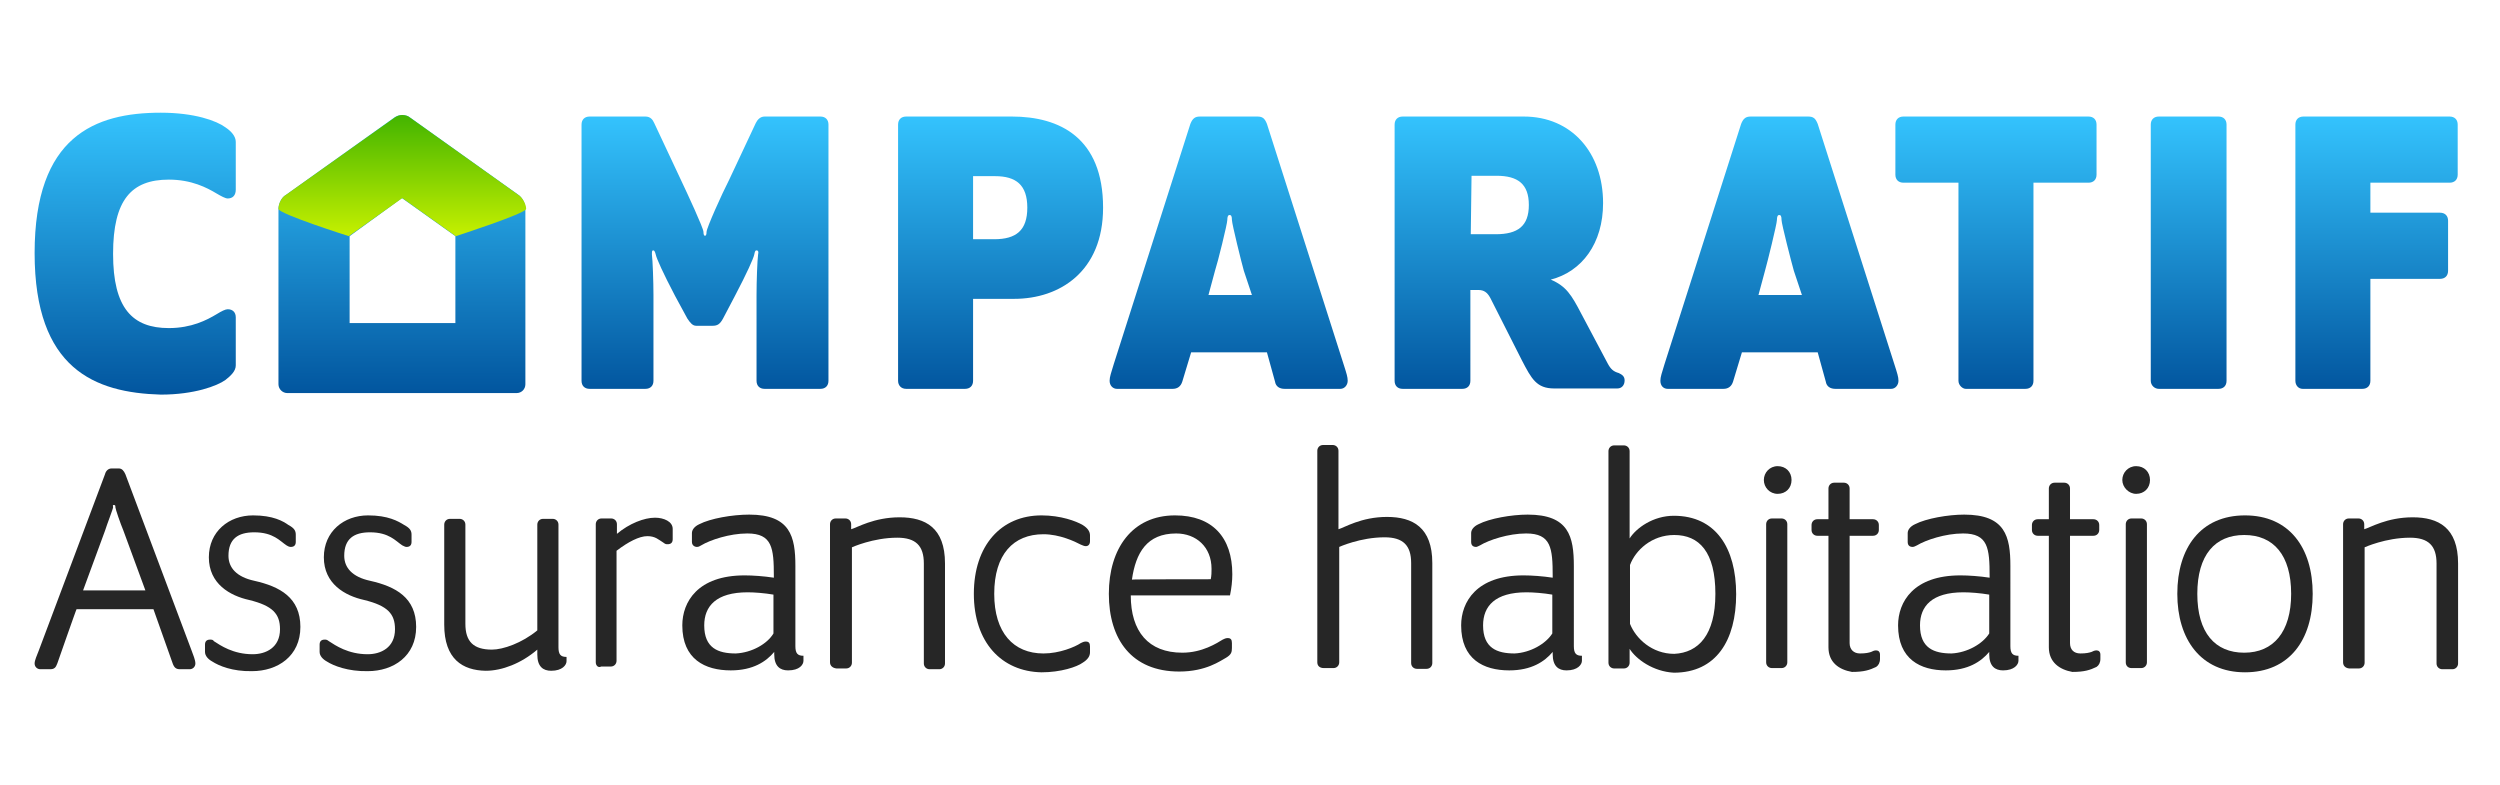
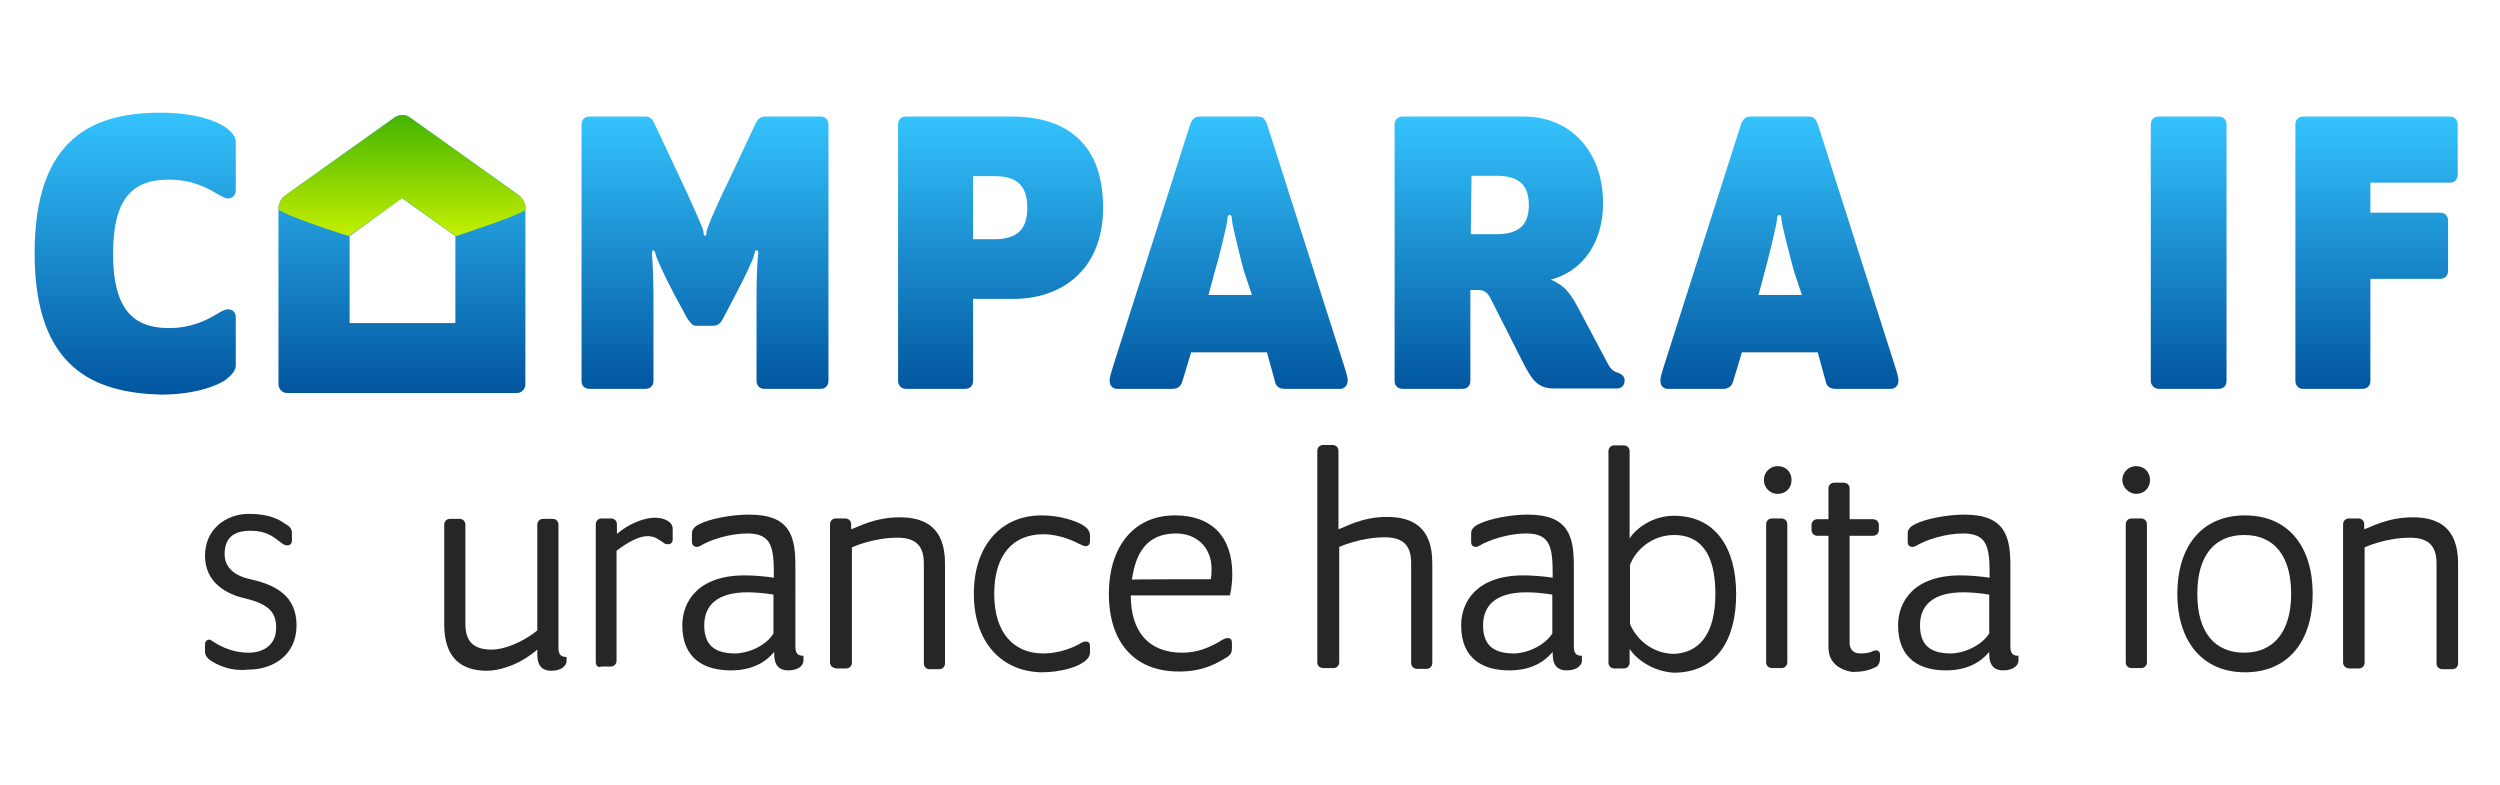
<svg xmlns="http://www.w3.org/2000/svg" version="1.1" id="Calque_1" x="0px" y="0px" width="650px" height="204px" viewBox="0 0 650 204" style="enable-background:new 0 0 650 204;" xml:space="preserve">
  <style type="text/css">
	.st0{fill:url(#SVGID_1_);}
	.st1{fill:url(#SVGID_00000060711706595105903010000003684424038483717816_);}
	.st2{fill:url(#SVGID_00000135669413336592908100000008034798333162294688_);}
	.st3{fill:url(#SVGID_00000172399317583055203100000004573777070052834457_);}
	.st4{fill:url(#SVGID_00000062913331414457275600000015980623658280740794_);}
	.st5{fill:url(#SVGID_00000166633639881212073870000016357346623837656481_);}
	.st6{fill:url(#SVGID_00000042007196205687902570000015316839125959133576_);}
	.st7{fill:url(#SVGID_00000087379426065602706120000016214461049583539337_);}
	.st8{fill:url(#SVGID_00000077313577684894008400000000399444537298327487_);}
	.st9{fill:#262626;}
	.st10{fill:url(#SVGID_00000139257509197552482580000004311705965817953950_);}
	.st11{fill:url(#SVGID_00000155127442438362263030000007307183775936338049_);}
</style>
  <g>
    <linearGradient id="SVGID_1_" gradientUnits="userSpaceOnUse" x1="35.15" y1="419.7" x2="35.15" y2="346.767" gradientTransform="matrix(1 0 0 -1 0 449)">
      <stop offset="0" style="stop-color:#34C3FD" />
      <stop offset="1" style="stop-color:#02569F" />
    </linearGradient>
    <path class="st0" d="M9,65.8c0-30.4,15.7-36.5,32.8-36.5c8.8,0,14.5,2.1,16.8,3.8c1.5,1,2.7,2.3,2.7,3.8v12.4   c0,1.5-0.8,2.3-2.1,2.3c-0.6,0-1.7-0.6-2.9-1.3c-2.5-1.5-6.5-3.6-12.4-3.6c-9.7,0-14.5,5.2-14.5,19.3s5,19.3,14.5,19.3   c5.9,0,9.9-2.1,12.4-3.6c1.3-0.8,2.3-1.3,2.9-1.3c1.3,0,2.1,0.8,2.1,2.1V95c0,1.5-1.3,2.7-2.7,3.8c-2.1,1.5-8,3.8-16.8,3.8   C24.7,102.1,9,96,9,65.8z" />
    <linearGradient id="SVGID_00000112598014181162114020000000574074820053261247_" gradientUnits="userSpaceOnUse" x1="183.3" y1="418.7" x2="183.3" y2="347.9" gradientTransform="matrix(1 0 0 -1 0 449)">
      <stop offset="0" style="stop-color:#34C3FD" />
      <stop offset="1" style="stop-color:#02569F" />
    </linearGradient>
    <path style="fill:url(#SVGID_00000112598014181162114020000000574074820053261247_);" d="M178.7,82.8l-3.2-5.9   c-3.1-5.9-4.8-9.7-5-10.7c-0.2-0.8-0.4-1.1-0.6-1.1c-0.4,0-0.4,0.2-0.4,1.1c0.2,1.5,0.4,7.1,0.4,10.5V99c0,1.3-0.8,2.1-2.1,2.1   h-14.5c-1.3,0-2.1-0.8-2.1-2.1V32.4c0-1.3,0.8-2.1,2.1-2.1h14.5c1.3,0,1.9,0.8,2.3,1.7l6.9,14.7c1.7,3.6,5.9,12.6,5.9,13.6   c0,0.8,0.2,1,0.4,1s0.4-0.2,0.4-1c0-1,4-9.9,5.9-13.6l6.9-14.7c0.4-0.8,1.1-1.7,2.3-1.7h14.5c1.3,0,2.1,0.8,2.1,2.1V99   c0,1.3-0.8,2.1-2.1,2.1h-14.5c-1.3,0-2.1-0.8-2.1-2.1V76.7c0-3.6,0.2-9,0.4-10.5c0.2-0.8,0-1.1-0.4-1.1c-0.2,0-0.4,0-0.6,1.1   c-0.2,1-1.9,4.8-5,10.7l-3.1,5.9c-0.8,1.5-1.5,1.9-2.7,1.9H181C180.1,84.7,179.5,84,178.7,82.8L178.7,82.8z" />
    <linearGradient id="SVGID_00000108302120336426597680000009727552484581509292_" gradientUnits="userSpaceOnUse" x1="260.15" y1="418.7" x2="260.15" y2="347.9" gradientTransform="matrix(1 0 0 -1 0 449)">
      <stop offset="0" style="stop-color:#34C3FD" />
      <stop offset="1" style="stop-color:#02569F" />
    </linearGradient>
    <path style="fill:url(#SVGID_00000108302120336426597680000009727552484581509292_);" d="M233.5,99V32.4c0-1.3,0.8-2.1,2.1-2.1   h27.5c12.4,0,23.7,5.5,23.7,23.7c0,16.6-11.3,23.7-23.1,23.7H253V99c0,1.3-0.8,2.1-2.1,2.1h-15.3C234.3,101.1,233.5,100.2,233.5,99   z M253,62.2h5.5c5.7,0,8.6-2.3,8.6-8.2s-2.9-8.2-8.4-8.2H253V62.2L253,62.2z" />
    <linearGradient id="SVGID_00000023247220935477497920000009015769433834188983_" gradientUnits="userSpaceOnUse" x1="319.45" y1="418.7" x2="319.45" y2="347.9" gradientTransform="matrix(1 0 0 -1 0 449)">
      <stop offset="0" style="stop-color:#34C3FD" />
      <stop offset="1" style="stop-color:#02569F" />
    </linearGradient>
    <path style="fill:url(#SVGID_00000023247220935477497920000009015769433834188983_);" d="M307.4,99.2c-0.4,1.3-1.3,1.9-2.5,1.9   h-14.5c-1,0-1.9-0.8-1.9-2.1c0-1,0.4-2.1,1.1-4.4l19.9-62.4c0.6-1.5,1.3-1.9,2.5-1.9h14.9c1.3,0,1.9,0.4,2.5,1.9l19.9,62.4   c0.8,2.5,1.1,3.4,1.1,4.4c0,1.1-0.8,2.1-1.9,2.1H334c-1.3,0-2.3-0.6-2.5-1.9l-2.1-7.6h-19.7L307.4,99.2z M323.4,70.4   c-0.6-2.1-3.1-12.2-3.1-13.2s-0.2-1.3-0.6-1.3s-0.6,0.4-0.6,1.3c0,1-2.5,11.1-3.2,13.2l-1.7,6.3h11.3L323.4,70.4L323.4,70.4z" />
    <linearGradient id="SVGID_00000127753856060745058330000005057559167250764454_" gradientUnits="userSpaceOnUse" x1="392.5" y1="418.7" x2="392.5" y2="347.9" gradientTransform="matrix(1 0 0 -1 0 449)">
      <stop offset="0" style="stop-color:#34C3FD" />
      <stop offset="1" style="stop-color:#02569F" />
    </linearGradient>
    <path style="fill:url(#SVGID_00000127753856060745058330000005057559167250764454_);" d="M411.1,81.5l6.9,13   c0.8,1.5,1.5,2.1,2.9,2.5c0.8,0.4,1.5,0.8,1.5,1.9c0,1.3-0.8,2.1-1.9,2.1h-16.4c-4.6,0-5.9-2.5-8.4-7.3l-8.2-16.2   c-0.8-1.5-1.7-2.1-3.1-2.1h-2.1V99c0,1.3-0.8,2.1-2.1,2.1h-15.5c-1.3,0-2.1-0.8-2.1-2.1V32.4c0-1.3,0.8-2.1,2.1-2.1h31.5   c12.4,0,20.6,9.4,20.6,22.5c0,10.5-5.5,17.8-13.6,19.9C407.2,74.4,408.6,76.7,411.1,81.5L411.1,81.5z M382.4,60.9h6.5   c5.7,0,8.6-2.1,8.6-7.6s-2.9-7.6-8.4-7.6h-6.5L382.4,60.9L382.4,60.9z" />
    <linearGradient id="SVGID_00000100382595913048993150000007184043328518489014_" gradientUnits="userSpaceOnUse" x1="462.65" y1="418.7" x2="462.65" y2="347.9" gradientTransform="matrix(1 0 0 -1 0 449)">
      <stop offset="0" style="stop-color:#34C3FD" />
      <stop offset="1" style="stop-color:#02569F" />
    </linearGradient>
    <path style="fill:url(#SVGID_00000100382595913048993150000007184043328518489014_);" d="M450.6,99.2c-0.4,1.3-1.3,1.9-2.5,1.9   h-14.5c-1.1,0-1.9-0.8-1.9-2.1c0-1,0.4-2.1,1.1-4.4l19.9-62.4c0.6-1.5,1.3-1.9,2.5-1.9h14.9c1.3,0,1.9,0.4,2.5,1.9l19.9,62.4   c0.8,2.5,1.1,3.4,1.1,4.4c0,1.1-0.8,2.1-1.9,2.1h-14.5c-1.3,0-2.3-0.6-2.5-1.9l-2.1-7.6h-19.7L450.6,99.2z M466.4,70.4   c-0.6-2.1-3.2-12.2-3.2-13.2s-0.2-1.3-0.6-1.3s-0.6,0.4-0.6,1.3c0,1-2.5,11.1-3.1,13.2l-1.7,6.3h11.3L466.4,70.4L466.4,70.4z" />
    <linearGradient id="SVGID_00000047766614279490637150000014443564666291346095_" gradientUnits="userSpaceOnUse" x1="518.95" y1="418.7" x2="518.95" y2="347.9" gradientTransform="matrix(1 0 0 -1 0 449)">
      <stop offset="0" style="stop-color:#34C3FD" />
      <stop offset="1" style="stop-color:#02569F" />
    </linearGradient>
-     <path style="fill:url(#SVGID_00000047766614279490637150000014443564666291346095_);" d="M509.2,99V47.5h-14.3   c-1.3,0-2.1-0.8-2.1-2.1v-13c0-1.3,0.8-2.1,2.1-2.1H543c1.3,0,2.1,0.8,2.1,2.1v13c0,1.3-0.8,2.1-2.1,2.1h-14.3V99   c0,1.3-0.8,2.1-2.1,2.1h-15.5C510.3,101.1,509.2,100.2,509.2,99L509.2,99z" />
    <linearGradient id="SVGID_00000140711284232739334280000008734004780374348453_" gradientUnits="userSpaceOnUse" x1="569.05" y1="418.7" x2="569.05" y2="347.9" gradientTransform="matrix(1 0 0 -1 0 449)">
      <stop offset="0" style="stop-color:#34C3FD" />
      <stop offset="1" style="stop-color:#02569F" />
    </linearGradient>
    <path style="fill:url(#SVGID_00000140711284232739334280000008734004780374348453_);" d="M559.2,99V32.4c0-1.3,0.8-2.1,2.1-2.1   h15.5c1.3,0,2.1,0.8,2.1,2.1V99c0,1.3-0.8,2.1-2.1,2.1h-15.5C560.2,101.1,559.2,100.2,559.2,99z" />
    <linearGradient id="SVGID_00000108288123980246326580000010861507429903995045_" gradientUnits="userSpaceOnUse" x1="617.9" y1="418.7" x2="617.9" y2="347.9" gradientTransform="matrix(1 0 0 -1 0 449)">
      <stop offset="0" style="stop-color:#34C3FD" />
      <stop offset="1" style="stop-color:#02569F" />
    </linearGradient>
    <path style="fill:url(#SVGID_00000108288123980246326580000010861507429903995045_);" d="M596.8,99V32.4c0-1.3,0.8-2.1,2.1-2.1h38   c1.3,0,2.1,0.8,2.1,2.1v13c0,1.3-0.8,2.1-2.1,2.1h-20.6v7.8h18.1c1.3,0,2.1,0.8,2.1,2.1v13c0,1.3-0.8,2.1-2.1,2.1h-18.1V99   c0,1.3-0.8,2.1-2.1,2.1h-15.5C597.6,101.1,596.8,100.2,596.8,99z" />
-     <path class="st9" d="M14.9,172.5c-0.4,1.1-0.8,1.5-1.9,1.5h-2.5c-0.8,0-1.5-0.6-1.5-1.5c0-0.8,0.6-2.1,1.1-3.4l17.2-45.8   c0.2-0.8,0.8-1.5,1.7-1.5h1.9c0.8,0,1.3,0.6,1.7,1.5l17.2,45.8c0.4,1.1,1,2.5,1,3.4c0,0.8-0.6,1.5-1.5,1.5h-2.5   c-1,0-1.5-0.4-1.9-1.5l-5-14.1h-20C19.9,158.2,14.9,172.5,14.9,172.5z M32.1,138c-0.8-1.9-2.1-5.7-2.1-6.1c0-0.4,0-0.6-0.4-0.6   s-0.2,0.2-0.2,0.6c0,0.4-1.5,4.2-2.1,6.1l-5.7,15.5h16.2L32.1,138z" />
-     <path class="st9" d="M55.2,172c-1.1-0.6-1.9-1.5-1.9-2.5v-1.9c0-0.8,0.4-1.3,1.3-1.3c0.4,0,0.8,0,1,0.4c1.7,1.1,5,3.4,10.1,3.4   c3.4,0,7.1-1.7,7.1-6.5c0-4-1.9-6.1-8-7.6c-5-1.1-10.5-4.2-10.5-11.1c0-6.7,5.2-10.9,11.5-10.9c5.2,0,7.8,1.5,9.2,2.5   c1.5,0.8,1.9,1.5,1.9,2.5v1.9c0,0.8-0.4,1.3-1.3,1.3c-0.4,0-0.8-0.2-1.1-0.4c-1.7-1.1-3.4-3.4-8.4-3.4c-4.2,0-6.7,1.7-6.7,6.1   c0,3.1,2.1,5.5,6.7,6.5c6.7,1.5,12,4.4,12,12s-5.9,11.5-12.6,11.5C60.4,174.6,56.9,173.1,55.2,172z" />
-     <path class="st9" d="M85,172c-1.1-0.6-1.9-1.5-1.9-2.5v-1.9c0-0.8,0.4-1.3,1.3-1.3c0.4,0,0.6,0,1.1,0.4c1.7,1.1,5,3.4,10.1,3.4   c3.4,0,7.1-1.7,7.1-6.5c0-4-1.9-6.1-8-7.6c-5-1.1-10.5-4.2-10.5-11.1c0-6.7,5.2-10.9,11.5-10.9c5.2,0,7.8,1.5,9.4,2.5   c1.5,0.8,1.9,1.5,1.9,2.5v1.9c0,0.8-0.4,1.3-1.3,1.3c-0.4,0-0.6-0.2-1.1-0.4c-1.7-1.1-3.4-3.4-8.4-3.4c-4.2,0-6.7,1.7-6.7,6.1   c0,3.1,2.1,5.5,6.7,6.5c6.7,1.5,12,4.4,12,12s-5.9,11.5-12.6,11.5C90.5,174.6,86.7,173.1,85,172z" />
+     <path class="st9" d="M55.2,172c-1.1-0.6-1.9-1.5-1.9-2.5v-1.9c0-0.8,0.4-1.3,1.3-1.3c1.7,1.1,5,3.4,10.1,3.4   c3.4,0,7.1-1.7,7.1-6.5c0-4-1.9-6.1-8-7.6c-5-1.1-10.5-4.2-10.5-11.1c0-6.7,5.2-10.9,11.5-10.9c5.2,0,7.8,1.5,9.2,2.5   c1.5,0.8,1.9,1.5,1.9,2.5v1.9c0,0.8-0.4,1.3-1.3,1.3c-0.4,0-0.8-0.2-1.1-0.4c-1.7-1.1-3.4-3.4-8.4-3.4c-4.2,0-6.7,1.7-6.7,6.1   c0,3.1,2.1,5.5,6.7,6.5c6.7,1.5,12,4.4,12,12s-5.9,11.5-12.6,11.5C60.4,174.6,56.9,173.1,55.2,172z" />
    <path class="st9" d="M115.5,162.4v-26c0-0.8,0.6-1.5,1.5-1.5h2.5c0.8,0,1.5,0.6,1.5,1.5v25.8c0,4.6,2.1,6.7,6.9,6.7   c2.9,0,7.8-1.7,11.8-5v-27.5c0-0.8,0.6-1.5,1.5-1.5h2.5c0.8,0,1.5,0.6,1.5,1.5v31.9c0,1.9,0.6,2.5,2.1,2.5v1.1c0,1-1.1,2.5-4,2.5   c-2.1,0-3.6-1.1-3.6-4.2v-1.3c-4.2,3.6-9.2,5.5-13.4,5.5C120.3,174.3,115.5,171.4,115.5,162.4L115.5,162.4z" />
    <path class="st9" d="M154.9,172.2v-35.9c0-0.8,0.6-1.5,1.5-1.5h2.5c0.8,0,1.5,0.6,1.5,1.5v2.5c3.2-2.7,7.1-4.2,9.9-4.2   c2.3,0,4.6,1,4.6,2.9v2.7c0,0.8-0.4,1.3-1.3,1.3c-0.4,0-0.6,0-1.1-0.4c-1.3-0.8-2.1-1.7-4.2-1.7c-2.1,0-5,1.5-8,3.8v28.6   c0,0.8-0.6,1.5-1.5,1.5h-2.5C155.6,173.7,154.9,173.1,154.9,172.2z" />
    <path class="st9" d="M177.4,162.6c0-6.1,4-13,16.2-13c2.1,0,5,0.2,7.6,0.6v-0.4c0-7.3-0.4-11.1-6.9-11.1c-4.6,0-9.7,1.7-12,3.1   c-0.4,0.2-0.6,0.4-1.1,0.4c-0.6,0-1.3-0.4-1.3-1.3v-2.3c0-0.8,0.6-1.7,1.9-2.3c2.9-1.5,8.6-2.5,13-2.5c10.7,0,12,5.7,12,13.4V168   c0,1.9,0.6,2.5,2.1,2.5v1.3c0,1-1,2.5-4,2.5c-2.1,0-3.6-1.1-3.6-4.2v-0.6c-2.1,2.5-5.5,4.8-11.3,4.8   C183.3,174.3,177.4,171.4,177.4,162.6z M201.1,164.7v-10.1c-2.3-0.4-5-0.6-6.7-0.6c-8.2,0-11.3,3.6-11.3,8.6c0,5.9,3.6,7.3,8.2,7.3   C195.5,169.7,199.5,167.4,201.1,164.7z" />
    <path class="st9" d="M215.8,172.2v-35.9c0-0.8,0.6-1.5,1.5-1.5h2.5c0.8,0,1.5,0.6,1.5,1.5v1.3c1.5-0.4,5.9-3.1,12.6-3.1   s11.8,2.7,11.8,12v26c0,0.8-0.6,1.5-1.5,1.5h-2.5c-0.8,0-1.5-0.6-1.5-1.5v-26c0-4.6-2.1-6.7-6.9-6.7c-6.3,0-11.8,2.5-11.8,2.5v30   c0,0.8-0.6,1.5-1.5,1.5h-2.5C216.5,173.7,215.8,173.1,215.8,172.2L215.8,172.2z" />
    <path class="st9" d="M253.2,154.4c0-12.6,7.1-20.4,17.6-20.4c5,0,9,1.5,10.7,2.5c1.3,0.8,1.9,1.7,1.9,2.7v1.5   c0,0.8-0.4,1.3-1.1,1.3c-0.4,0-0.8-0.2-1.3-0.4c-1.5-0.8-5.5-2.7-9.7-2.7c-7.8,0-12.8,5.2-12.8,15.5c0,10.1,5,15.5,12.8,15.5   c4.2,0,8.2-1.7,9.7-2.7c0.4-0.2,0.8-0.4,1.3-0.4c0.8,0,1.1,0.4,1.1,1.3v1.5c0,1-0.6,1.9-1.9,2.7c-1.5,1.1-5.7,2.5-10.7,2.5   C260.4,174.6,253.2,167,253.2,154.4z" />
    <path class="st9" d="M288.3,154.4c0-11.8,6.1-20.4,17.2-20.4c9.7,0,14.9,5.7,14.9,15.3c0,1.7-0.2,3.6-0.6,5.5H294   c0,9.4,4.6,14.9,13.4,14.9c5.2,0,9-2.5,10.5-3.4c0.4-0.2,0.8-0.4,1.3-0.4c0.8,0,1.1,0.4,1.1,1.3v1.3c0,1.1-0.2,1.7-1.5,2.5   c-1.5,0.8-5.2,3.6-12.2,3.6C294.2,174.6,288.3,166.2,288.3,154.4L288.3,154.4z M314.8,150.6c0.2-1,0.2-1.9,0.2-2.7   c0-5.7-4-9.2-9.2-9.2c-7.6,0-10.5,5-11.5,12C294.2,150.6,314.8,150.6,314.8,150.6z" />
    <path class="st9" d="M342.5,172.2v-55c0-0.8,0.6-1.5,1.5-1.5h2.5c0.8,0,1.5,0.6,1.5,1.5v20.4c1.5-0.4,5.9-3.2,12.6-3.2   s11.8,2.7,11.8,12v26c0,0.8-0.6,1.5-1.5,1.5h-2.5c-0.8,0-1.5-0.6-1.5-1.5v-26c0-4.6-2.1-6.7-6.9-6.7c-6.3,0-11.8,2.5-11.8,2.5v30   c0,0.8-0.6,1.5-1.5,1.5h-2.5C343.1,173.7,342.5,173.1,342.5,172.2L342.5,172.2z" />
    <path class="st9" d="M379.9,162.6c0-6.1,4-13,16.2-13c2.1,0,5,0.2,7.6,0.6v-0.4c0-7.3-0.4-11.1-6.9-11.1c-4.6,0-9.7,1.7-12,3.1   c-0.4,0.2-0.8,0.4-1,0.4c-0.8,0-1.3-0.4-1.3-1.3v-2.3c0-0.8,0.6-1.7,1.9-2.3c2.9-1.5,8.6-2.5,12.8-2.5c10.7,0,12,5.7,12,13.4V168   c0,1.9,0.6,2.5,2.1,2.5v1.3c0,1-1.1,2.5-4,2.5c-2.1,0-3.6-1.1-3.6-4.2v-0.6c-2.1,2.5-5.5,4.8-11.3,4.8   C385.7,174.3,379.9,171.4,379.9,162.6z M403.6,164.7v-10.1c-2.3-0.4-5-0.6-6.7-0.6c-8.2,0-11.3,3.6-11.3,8.6c0,5.9,3.6,7.3,8.2,7.3   C397.9,169.7,401.9,167.4,403.6,164.7L403.6,164.7z" />
    <path class="st9" d="M423.7,168.7v3.6c0,0.8-0.6,1.5-1.5,1.5h-2.5c-0.8,0-1.5-0.6-1.5-1.5v-55c0-0.8,0.6-1.5,1.5-1.5h2.5   c0.8,0,1.5,0.6,1.5,1.5V140c1.7-2.7,6.1-5.9,11.5-5.9c10.9,0,16.2,8.4,16.2,20.4s-5.2,20.4-16.2,20.4   C429.8,174.6,425.4,171.4,423.7,168.7z M446,154.4c0-10.9-4.2-15.3-10.7-15.3c-5.9,0-10.1,4-11.5,7.8v15.3   c1.5,3.8,5.7,7.8,11.5,7.8C441.6,169.7,446,165.1,446,154.4z" />
    <path class="st9" d="M458.6,124.8c0-1.9,1.5-3.6,3.6-3.6s3.6,1.5,3.6,3.6s-1.5,3.6-3.6,3.6S458.6,126.7,458.6,124.8z M459.2,172.2   v-35.9c0-0.8,0.6-1.5,1.5-1.5h2.5c0.8,0,1.5,0.6,1.5,1.5v35.9c0,0.8-0.6,1.5-1.5,1.5h-2.5C459.9,173.7,459.2,173.1,459.2,172.2z" />
    <path class="st9" d="M475.4,168.3v-29h-2.9c-0.8,0-1.5-0.6-1.5-1.5v-1.3c0-0.8,0.6-1.5,1.5-1.5h2.9v-8c0-0.8,0.6-1.5,1.5-1.5h2.5   c0.8,0,1.5,0.6,1.5,1.5v8h6.1c0.8,0,1.5,0.6,1.5,1.5v1.3c0,0.8-0.6,1.5-1.5,1.5h-6.1v27.9c0,1.7,1.1,2.7,2.7,2.7   c1.5,0,2.3-0.2,2.9-0.4c0.4-0.2,0.8-0.4,1.3-0.4c0.6,0,1,0.4,1,1.1v1.1c0,1-0.4,1.7-1,2.1c-1.7,0.8-3.1,1.3-6.3,1.3   C478.1,174.1,475.4,172.2,475.4,168.3L475.4,168.3z" />
    <path class="st9" d="M493.5,162.6c0-6.1,4-13,16.2-13c2.1,0,5,0.2,7.6,0.6v-0.4c0-7.3-0.4-11.1-6.9-11.1c-4.6,0-9.7,1.7-12,3.1   c-0.4,0.2-0.8,0.4-1.1,0.4c-0.8,0-1.3-0.4-1.3-1.3v-2.3c0-0.8,0.6-1.7,1.9-2.3c2.9-1.5,8.6-2.5,12.8-2.5c10.7,0,12,5.7,12,13.4V168   c0,1.9,0.6,2.5,2.1,2.5v1.3c0,1-1.1,2.5-4,2.5c-2.1,0-3.6-1.1-3.6-4.2v-0.6c-2.1,2.5-5.5,4.8-11.3,4.8   C499.3,174.3,493.5,171.4,493.5,162.6z M517.2,164.7v-10.1c-2.3-0.4-5-0.6-6.7-0.6c-8.2,0-11.3,3.6-11.3,8.6c0,5.9,3.6,7.3,8.2,7.3   C511.5,169.7,515.5,167.4,517.2,164.7L517.2,164.7z" />
-     <path class="st9" d="M532.7,168.3v-29h-2.9c-0.8,0-1.5-0.6-1.5-1.5v-1.3c0-0.8,0.6-1.5,1.5-1.5h2.9v-8c0-0.8,0.6-1.5,1.5-1.5h2.5   c0.8,0,1.5,0.6,1.5,1.5v8h6.1c0.8,0,1.5,0.6,1.5,1.5v1.3c0,0.8-0.6,1.5-1.5,1.5h-6.1v27.9c0,1.7,1,2.7,2.7,2.7   c1.5,0,2.3-0.2,2.9-0.4c0.4-0.2,0.8-0.4,1.3-0.4c0.6,0,1,0.4,1,1.1v1.1c0,1-0.4,1.7-1,2.1c-1.7,0.8-3.1,1.3-6.3,1.3   C535.5,174.1,532.7,172.2,532.7,168.3L532.7,168.3z" />
    <path class="st9" d="M551.8,124.8c0-1.9,1.5-3.6,3.6-3.6s3.6,1.5,3.6,3.6s-1.5,3.6-3.6,3.6C553.5,128.4,551.8,126.7,551.8,124.8z    M552.7,172.2v-35.9c0-0.8,0.6-1.5,1.5-1.5h2.5c0.8,0,1.5,0.6,1.5,1.5v35.9c0,0.8-0.6,1.5-1.5,1.5h-2.5   C553.3,173.7,552.7,173.1,552.7,172.2z" />
    <path class="st9" d="M566.1,154.4c0-12,6.1-20.4,17.6-20.4s17.6,8.4,17.6,20.4s-6.1,20.4-17.6,20.4S566.1,166.2,566.1,154.4z    M595.7,154.4c0-10.1-4.6-15.3-12.2-15.3s-12.2,5.2-12.2,15.3s4.6,15.3,12.2,15.3S595.7,164.3,595.7,154.4z" />
    <path class="st9" d="M609.2,172.2v-35.9c0-0.8,0.6-1.5,1.5-1.5h2.5c0.8,0,1.5,0.6,1.5,1.5v1.3c1.5-0.4,5.9-3.1,12.6-3.1   s11.8,2.7,11.8,12v26c0,0.8-0.6,1.5-1.5,1.5H635c-0.8,0-1.5-0.6-1.5-1.5v-26c0-4.6-2.1-6.7-6.9-6.7c-6.3,0-11.8,2.5-11.8,2.5v30   c0,0.8-0.6,1.5-1.5,1.5h-2.5C609.8,173.7,609.2,173.1,609.2,172.2z" />
    <linearGradient id="SVGID_00000004540930754548423210000014515144320436007852_" gradientUnits="userSpaceOnUse" x1="104.5" y1="419.1" x2="104.5" y2="346.965" gradientTransform="matrix(1 0 0 -1 0 449)">
      <stop offset="0" style="stop-color:#34C3FD" />
      <stop offset="1" style="stop-color:#02569F" />
    </linearGradient>
    <path style="fill:url(#SVGID_00000004540930754548423210000014515144320436007852_);" d="M104.5,51.5l13.9,9.9V84H90.9V61.4   L104.5,51.5 M104.5,29.9c-0.6,0-1.3,0.2-1.9,0.6L74.3,50.7c-1.1,0.6-1.9,2.3-1.9,3.6v45.6c0,1.3,1.1,2.3,2.3,2.3h27.5h4.6h27.5   c1.3,0,2.3-1,2.3-2.3V54.2c0-1.3-0.8-2.9-1.9-3.6l-28.3-20.2C106,30.1,105.2,29.9,104.5,29.9z" />
    <linearGradient id="SVGID_00000173144060447195110000000006774040264085161348_" gradientUnits="userSpaceOnUse" x1="104.6" y1="387.635" x2="104.6" y2="419.009" gradientTransform="matrix(1 0 0 -1 0 449)">
      <stop offset="0" style="stop-color:#C5F000" />
      <stop offset="1" style="stop-color:#43B400" />
    </linearGradient>
    <path style="fill:url(#SVGID_00000173144060447195110000000006774040264085161348_);" d="M134.8,50.7l-28.3-20.2   c-0.4-0.4-1.3-0.6-1.9-0.6s-1.3,0.2-1.9,0.6L74.3,50.7c-1.1,0.6-1.9,2.3-1.9,3.6s18.3,7.1,18.3,7.1l13.9-9.9l13.9,9.9   c0,0,18.3-5.9,18.3-7.1S135.8,51.3,134.8,50.7z" />
  </g>
</svg>